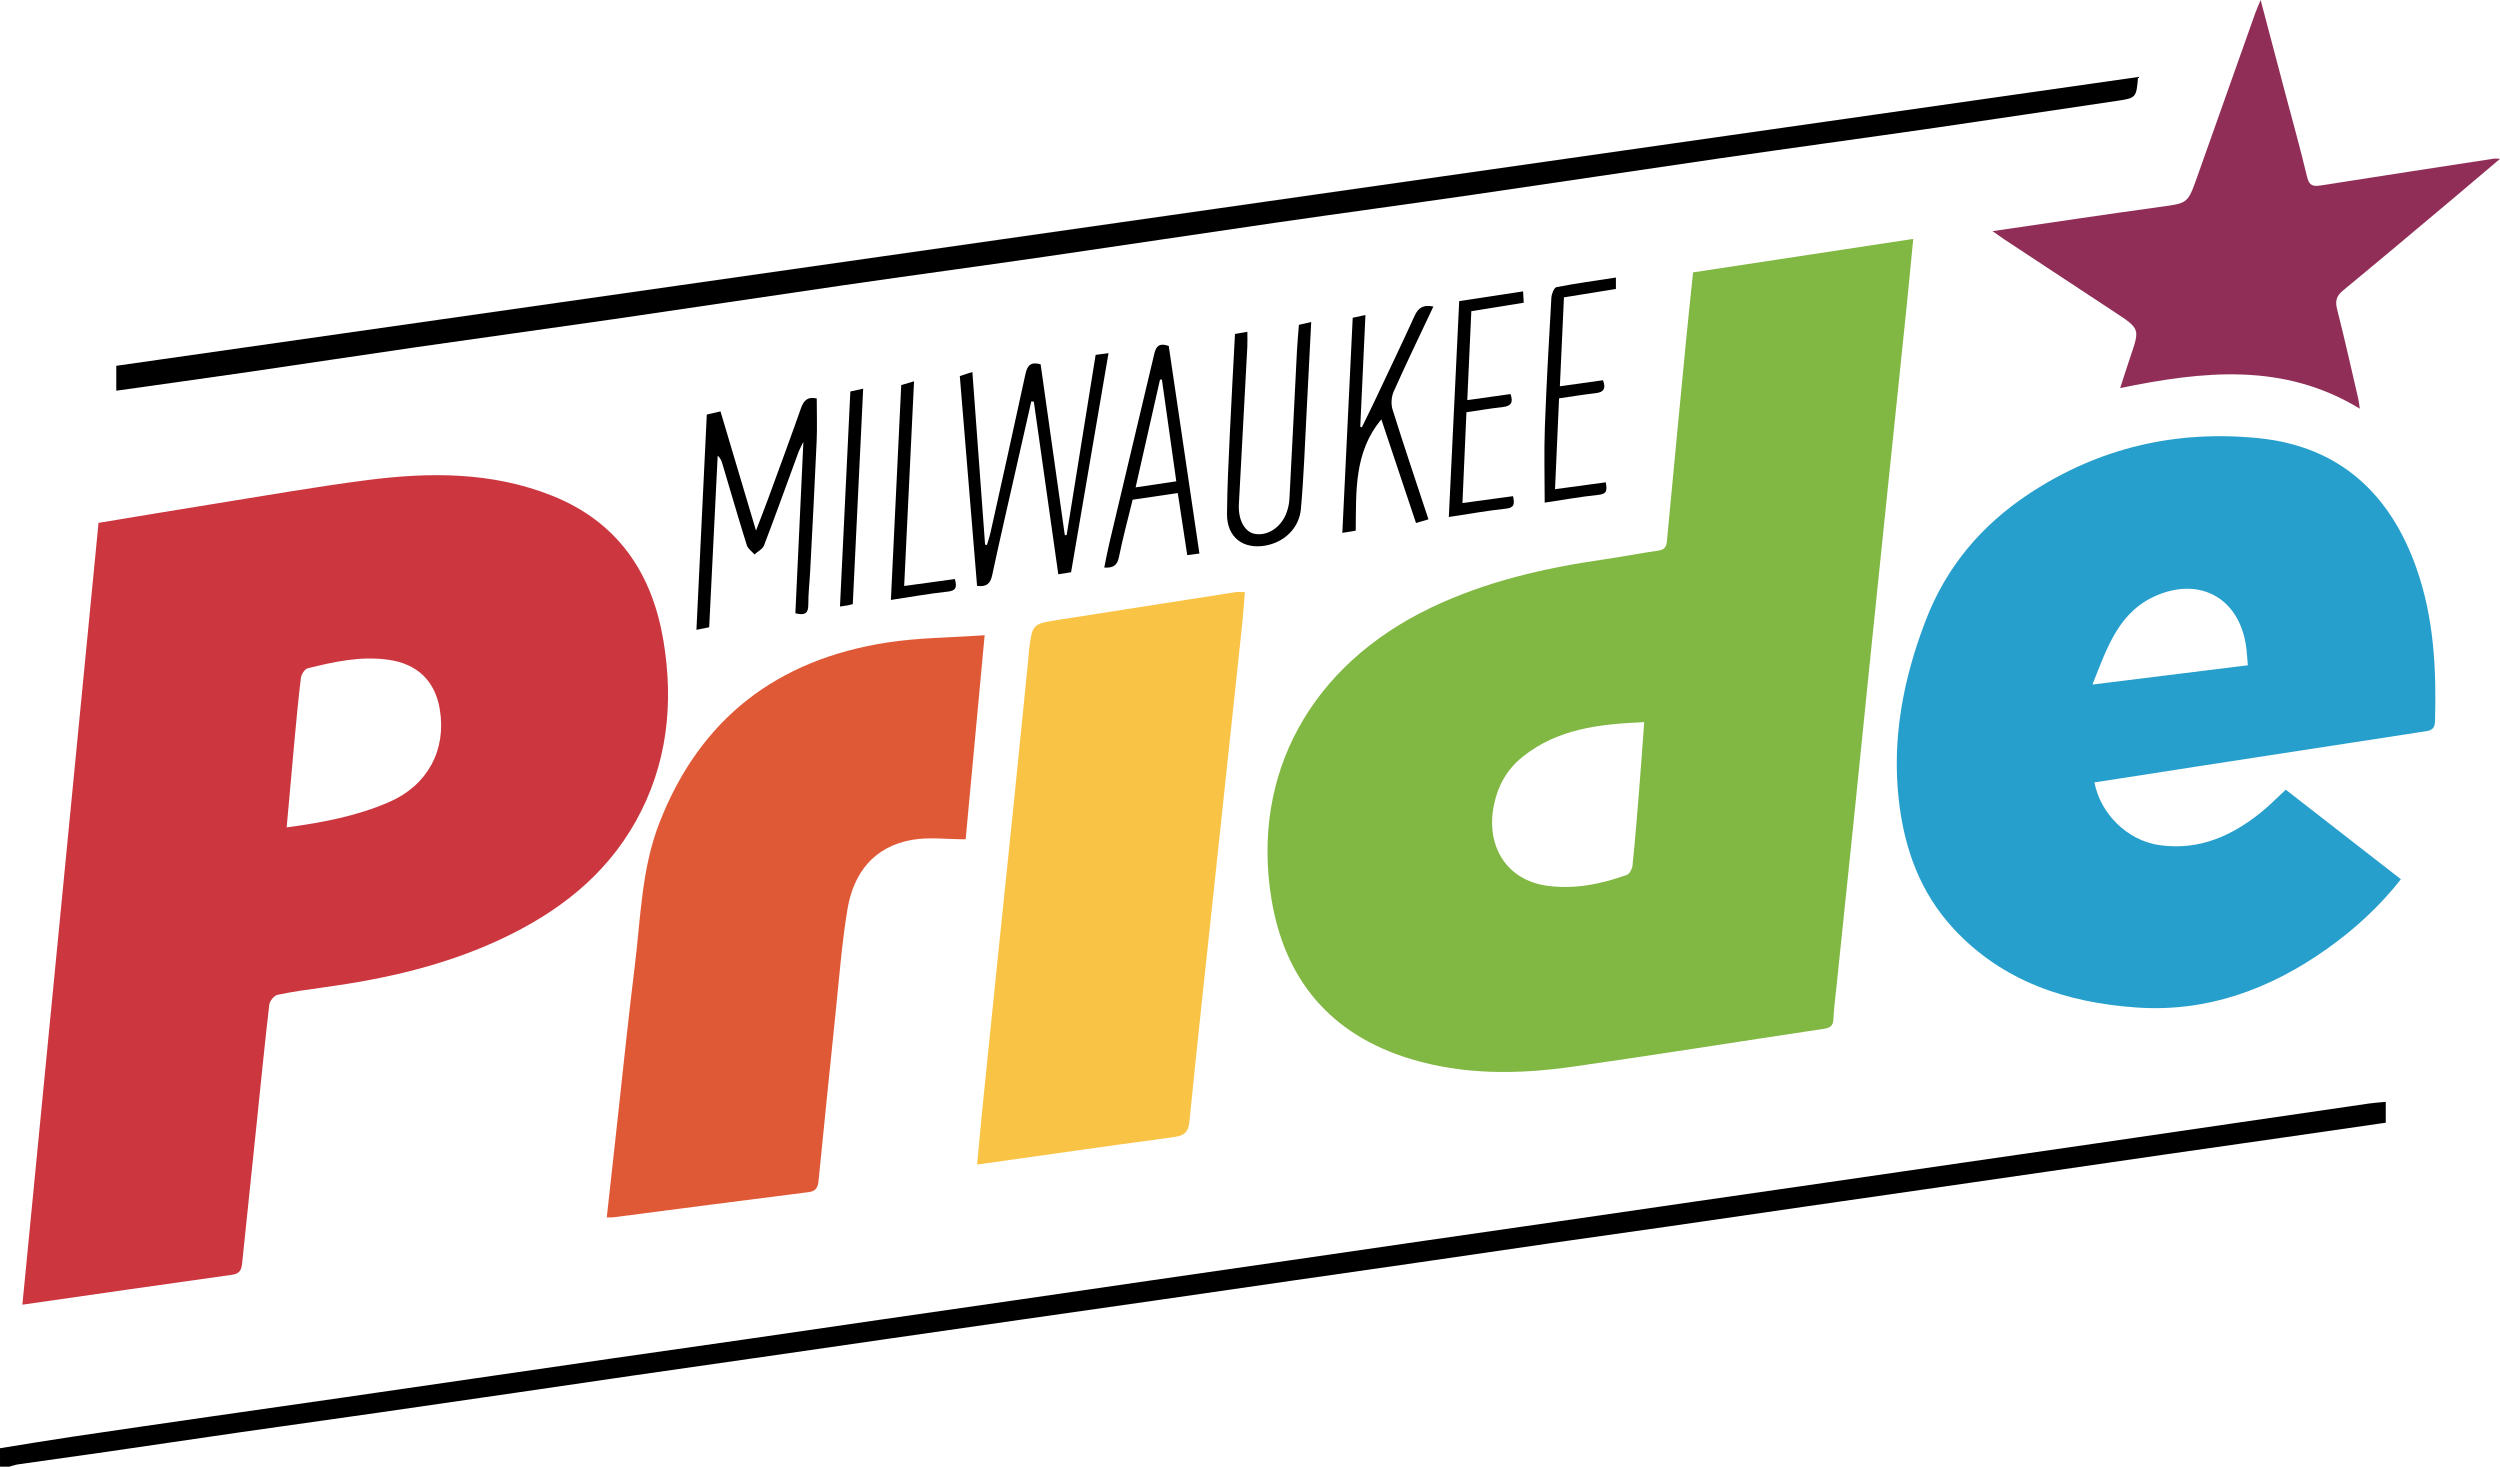
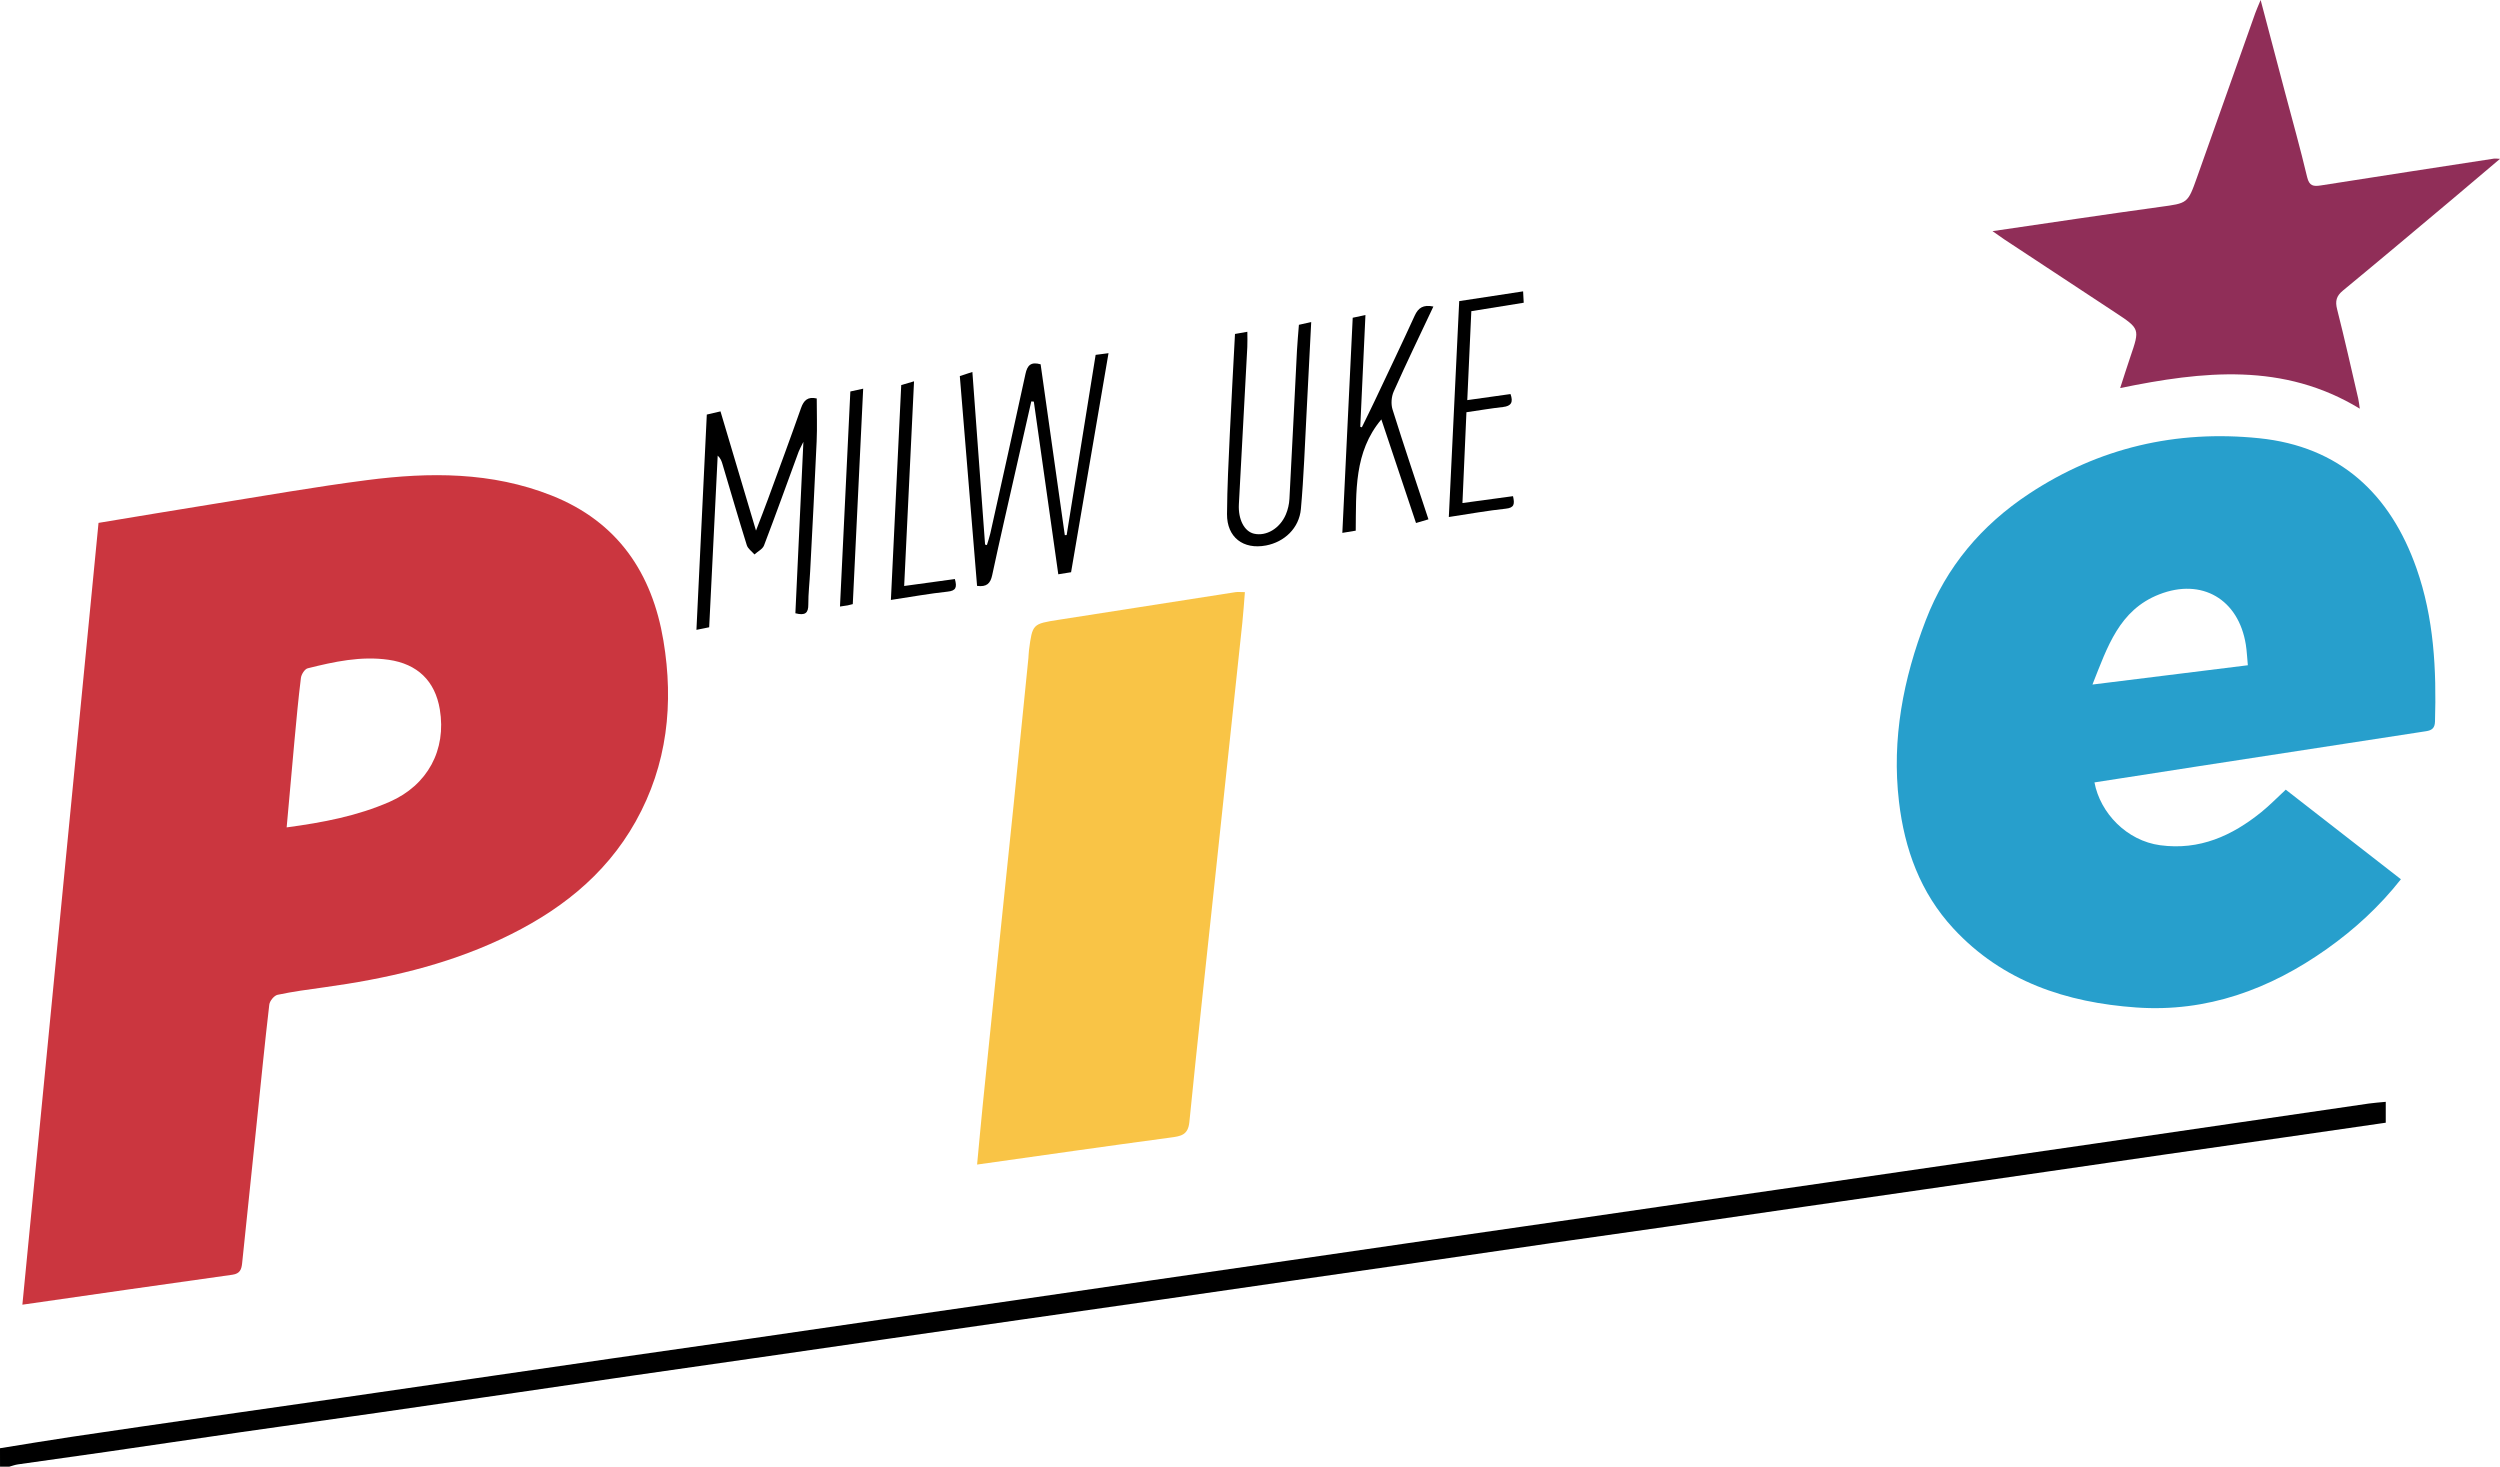
<svg xmlns="http://www.w3.org/2000/svg" version="1.1" id="Layer_1" x="0px" y="0px" viewBox="0 0 225 132" style="enable-background:new 0 0 225 132;" xml:space="preserve">
  <style type="text/css">
	.st0{fill:#CB363F;}
	.st1{fill:#81B743;}
	.st2{fill:#279FCC;}
	.st3{fill:#E05937;}
	.st4{fill:#F9C446;}
	.st5{fill:#902E58;}
</style>
  <g>
    <path d="M0,130.341c2.143-0.343,4.284-0.704,6.431-1.024c4.1-0.611,8.202-1.202,12.305-1.795c4.035-0.583,8.071-1.155,12.107-1.738   c4.035-0.583,8.068-1.172,12.102-1.759c4.034-0.587,8.068-1.179,12.103-1.761c4.035-0.582,8.072-1.151,12.106-1.734   c4.103-0.593,8.204-1.198,12.306-1.793c4-0.58,8.001-1.152,12.001-1.732c4.102-0.595,8.203-1.197,12.305-1.793   c4-0.581,8.001-1.155,12.001-1.736c4.102-0.595,8.204-1.195,12.306-1.79c4-0.58,8.001-1.154,12.001-1.733   c4.102-0.595,8.203-1.195,12.305-1.79c4-0.58,8-1.155,12-1.735c4.102-0.595,8.204-1.195,12.306-1.79c4-0.581,8-1.156,11.999-1.738   c4.068-0.592,8.135-1.189,12.202-1.784c4.101-0.6,8.201-1.201,12.303-1.796c0.478-0.069,0.962-0.098,1.529-0.155   c0,0.615,0,1.205,0,1.879c-3.014,0.436-6.014,0.872-9.014,1.304c-3.555,0.511-7.11,1.016-10.664,1.529   c-3.623,0.523-7.244,1.054-10.867,1.579c-3.588,0.52-7.176,1.039-10.765,1.558c-3.589,0.518-7.179,1.034-10.768,1.553   c-4.101,0.594-8.201,1.196-12.302,1.787c-3.589,0.517-7.181,1.015-10.771,1.533c-4.067,0.587-8.132,1.19-12.199,1.779   c-3.555,0.515-7.112,1.021-10.667,1.534c-4.102,0.592-8.202,1.191-12.304,1.781c-4.069,0.586-8.139,1.163-12.208,1.747   c-4.035,0.579-8.069,1.16-12.103,1.742c-3.624,0.523-7.247,1.051-10.871,1.573c-4.034,0.581-8.07,1.154-12.104,1.738   c-3.59,0.52-7.177,1.053-10.767,1.576c-4.136,0.602-8.271,1.206-12.408,1.799c-4.07,0.584-8.142,1.147-12.212,1.734   c-4.068,0.587-8.134,1.196-12.202,1.785c-2.632,0.381-5.268,0.741-7.901,1.119c-0.267,0.038-0.524,0.136-0.786,0.207   c-0.278,0-0.556,0-0.833,0C0,131.447,0,130.894,0,130.341z" />
    <path class="st0" d="M2.014,117.422c2.294-23.555,4.571-46.934,6.853-70.362c3.443-0.568,6.821-1.139,10.204-1.68   c4.652-0.744,9.295-1.568,13.966-2.17c5.615-0.725,11.205-0.754,16.606,1.386c5.98,2.37,9.058,7.016,10.066,13.07   c0.938,5.638,0.362,11.157-2.498,16.265c-2.782,4.968-7.082,8.232-12.155,10.605c-5.038,2.356-10.392,3.567-15.872,4.321   c-1.407,0.194-2.818,0.381-4.205,0.676c-0.306,0.065-0.705,0.553-0.744,0.883c-0.412,3.53-0.759,7.067-1.126,10.603   c-0.438,4.222-0.88,8.443-1.317,12.665c-0.057,0.548-0.185,0.945-0.873,1.041C14.678,115.596,8.441,116.5,2.014,117.422z    M25.799,74.465c3.286-0.439,6.364-1.03,9.269-2.302c3.419-1.498,5.122-4.668,4.516-8.316c-0.427-2.568-2.016-4.093-4.607-4.466   c-2.496-0.358-4.898,0.17-7.285,0.766c-0.266,0.066-0.569,0.543-0.609,0.859c-0.235,1.881-0.406,3.771-0.582,5.659   C26.266,69.199,26.044,71.735,25.799,74.465z" />
-     <path class="st1" d="M152.375,24.514c6.627-1.008,13.155-2,19.817-3.013c-0.211,2.165-0.402,4.216-0.613,6.265   c-0.522,5.079-1.055,10.157-1.581,15.236c-0.533,5.147-1.066,10.295-1.594,15.443c-0.517,5.045-1.021,10.092-1.54,15.137   c-0.522,5.079-1.056,10.157-1.583,15.236c-0.1,0.961-0.233,1.921-0.271,2.885c-0.025,0.618-0.283,0.804-0.869,0.892   c-7.538,1.128-15.064,2.336-22.609,3.409c-4.908,0.698-9.827,0.756-14.637-0.717c-7.149-2.189-11.264-7.11-12.458-14.342   c-1.864-11.29,3.558-21.076,14.315-26.237c4.955-2.377,10.236-3.589,15.642-4.368c1.611-0.232,3.209-0.553,4.821-0.777   c0.561-0.078,0.757-0.314,0.807-0.849c0.557-5.943,1.127-11.885,1.701-17.826C151.925,28.794,152.15,26.703,152.375,24.514z    M147.978,64.993c-4.003,0.171-7.795,0.582-10.966,3.138c-1.397,1.126-2.225,2.62-2.571,4.379c-0.726,3.69,1.187,6.682,4.734,7.198   c2.483,0.361,4.907-0.129,7.247-0.971c0.245-0.088,0.475-0.542,0.506-0.846c0.229-2.266,0.414-4.537,0.597-6.808   C147.683,69.099,147.821,67.113,147.978,64.993z" />
    <path class="st2" d="M188.502,70.417c0.511,2.742,2.898,5.252,5.924,5.656c3.537,0.472,6.452-0.849,9.099-2.987   c0.749-0.605,1.423-1.303,2.193-2.015c3.432,2.67,6.866,5.342,10.364,8.062c-1.941,2.462-4.174,4.508-6.667,6.274   c-5.128,3.632-10.791,5.714-17.141,5.267c-6.287-0.442-12.05-2.332-16.471-7.113c-2.975-3.217-4.397-7.152-4.896-11.424   c-0.66-5.642,0.384-11.041,2.412-16.313c1.856-4.824,5.016-8.555,9.292-11.383c6.286-4.157,13.272-5.762,20.706-5.001   c7.237,0.741,11.805,4.99,14.17,11.717c1.573,4.476,1.801,9.112,1.662,13.795c-0.017,0.585-0.293,0.779-0.802,0.857   c-6.78,1.04-13.56,2.085-20.339,3.131C194.863,69.425,191.718,69.917,188.502,70.417z M202.306,59.873   c-0.067-0.709-0.091-1.288-0.181-1.855c-0.651-4.083-3.954-6.028-7.797-4.523c-3.6,1.41-4.655,4.711-6.008,8.114   C193.099,61.016,197.616,60.455,202.306,59.873z" />
-     <path class="st3" d="M54.609,109.565c0.318-2.885,0.622-5.657,0.93-8.427c0.525-4.731,1.004-9.468,1.59-14.191   c0.538-4.333,0.598-8.743,2.222-12.904c3.662-9.382,10.597-14.684,20.477-16.214c2.822-0.437,5.711-0.441,8.791-0.659   c-0.589,6.324-1.149,12.338-1.711,18.367c-1.697,0-3.281-0.214-4.783,0.043c-3.483,0.596-5.319,2.991-5.861,6.292   c-0.507,3.093-0.743,6.231-1.068,9.352c-0.522,5.01-1.019,10.022-1.525,15.034c-0.055,0.549-0.187,0.945-0.882,1.033   c-5.879,0.738-11.754,1.512-17.631,2.272C55.026,109.58,54.889,109.565,54.609,109.565z" />
    <path class="st4" d="M87.938,104.811c0.18-1.897,0.338-3.673,0.517-5.446c0.461-4.562,0.928-9.124,1.398-13.685   c0.456-4.424,0.923-8.847,1.375-13.272c0.449-4.391,0.886-8.783,1.327-13.174c0.024-0.24,0.022-0.484,0.054-0.723   c0.311-2.356,0.312-2.36,2.662-2.729c5.3-0.832,10.601-1.661,15.902-2.485c0.236-0.037,0.482-0.005,0.867-0.005   c-0.077,0.93-0.133,1.842-0.23,2.749c-0.826,7.783-1.659,15.564-2.489,23.346c-0.768,7.199-1.558,14.396-2.279,21.6   c-0.118,1.182-0.773,1.27-1.709,1.395C99.602,103.149,93.881,103.975,87.938,104.811z" />
    <path class="st5" d="M179.326,20.803c5.219-0.759,10.142-1.505,15.075-2.181c2.482-0.34,2.488-0.283,3.326-2.648   c1.747-4.932,3.495-9.864,5.247-14.794c0.112-0.316,0.253-0.622,0.483-1.18c0.768,2.912,1.471,5.579,2.176,8.246   c0.677,2.562,1.398,5.113,2.008,7.691c0.192,0.81,0.568,0.856,1.239,0.751c5.196-0.818,10.396-1.615,15.595-2.415   c0.1-0.015,0.205,0.007,0.526,0.022c-1.502,1.272-2.874,2.442-4.256,3.601c-3.288,2.759-6.571,5.525-9.883,8.256   c-0.594,0.49-0.709,0.947-0.521,1.686c0.679,2.668,1.276,5.356,1.899,8.038c0.061,0.264,0.085,0.537,0.141,0.904   c-6.879-4.186-14.102-3.384-21.566-1.856c0.317-0.973,0.605-1.897,0.918-2.813c0.861-2.52,0.865-2.519-1.395-4.008   c-3.323-2.189-6.647-4.378-9.969-6.57C180.088,21.346,179.817,21.147,179.326,20.803z" />
-     <path d="M10.466,35.164c0-0.759,0-1.439,0-2.242C71.107,24.26,131.751,15.598,192.421,6.932c-0.133,1.85-0.2,1.896-1.827,2.135   c-5.496,0.806-10.988,1.649-16.486,2.443c-6.456,0.933-12.92,1.812-19.375,2.748c-7.379,1.07-14.75,2.191-22.129,3.262   c-5.98,0.868-11.968,1.678-17.948,2.545c-6.902,1.001-13.798,2.051-20.7,3.051c-5.981,0.867-11.97,1.676-17.951,2.543   c-6.904,1.001-13.8,2.052-20.704,3.054c-5.948,0.863-11.903,1.676-17.851,2.535c-4.99,0.721-9.974,1.485-14.964,2.212   C18.523,34.036,14.555,34.585,10.466,35.164z" />
    <path d="M96.397,51.501c-0.387,0.062-0.718,0.116-1.151,0.185c-0.739-5.216-1.47-10.377-2.201-15.539   c-0.076-0.007-0.153-0.013-0.229-0.02c-0.451,1.986-0.902,3.972-1.351,5.959c-0.729,3.225-1.476,6.446-2.168,9.679   c-0.16,0.748-0.495,1.08-1.361,0.965c-0.515-6.257-1.031-12.538-1.553-18.882c0.363-0.119,0.676-0.222,1.131-0.372   c0.386,5.246,0.765,10.391,1.143,15.537c0.055,0.015,0.11,0.029,0.165,0.044c0.105-0.358,0.232-0.711,0.313-1.074   c1.061-4.775,2.127-9.55,3.158-14.331c0.163-0.758,0.474-1.117,1.363-0.865c0.722,5.101,1.449,10.238,2.176,15.375   c0.056-0.002,0.111-0.003,0.167-0.005c0.866-5.386,1.732-10.772,2.608-16.219c0.348-0.045,0.676-0.088,1.159-0.151   C98.637,38.397,97.526,44.894,96.397,51.501z" />
    <path d="M71.584,55.194c0.237-5.064,0.471-10.088,0.721-15.428c-0.228,0.471-0.349,0.673-0.429,0.89   c-1.034,2.813-2.044,5.634-3.114,8.433c-0.126,0.331-0.566,0.543-0.861,0.811c-0.236-0.276-0.59-0.515-0.689-0.833   c-0.76-2.432-1.469-4.88-2.197-7.322c-0.076-0.254-0.167-0.503-0.423-0.741c-0.255,5.134-0.509,10.267-0.766,15.45   c-0.349,0.071-0.643,0.13-1.147,0.232c0.313-6.508,0.622-12.923,0.933-19.375c0.395-0.092,0.757-0.176,1.232-0.287   c1.054,3.539,2.092,7.021,3.196,10.729c0.414-1.084,0.764-1.97,1.091-2.865c0.996-2.717,2.001-5.431,2.961-8.161   c0.247-0.704,0.612-1.049,1.415-0.865c0,1.282,0.048,2.581-0.009,3.875c-0.172,3.894-0.382,7.786-0.583,11.678   c-0.051,0.999-0.172,1.997-0.167,2.995C72.752,55.165,72.481,55.425,71.584,55.194z" />
    <path d="M129.004,27.588c-1.222,2.594-2.436,5.102-3.57,7.645c-0.21,0.47-0.258,1.133-0.105,1.621   c1.027,3.281,2.128,6.539,3.232,9.885c-0.352,0.104-0.67,0.198-1.12,0.331c-1.052-3.145-2.083-6.228-3.119-9.324   c-2.472,2.937-2.263,6.5-2.306,10.014c-0.429,0.071-0.725,0.12-1.206,0.199c0.313-6.495,0.623-12.911,0.934-19.362   c0.361-0.077,0.686-0.146,1.146-0.244c-0.159,3.428-0.313,6.742-0.466,10.056c0.048,0.016,0.096,0.032,0.143,0.048   c0.385-0.791,0.778-1.577,1.154-2.372c1.207-2.554,2.427-5.103,3.6-7.673C127.645,27.7,128.093,27.399,129.004,27.588z" />
    <path d="M111.149,30.056c0.361-0.064,0.66-0.116,1.112-0.196c0,0.514,0.02,0.943-0.003,1.369c-0.25,4.718-0.513,9.436-0.759,14.154   c-0.072,1.379,0.496,2.446,1.357,2.648c1.099,0.257,2.334-0.46,2.872-1.732c0.184-0.435,0.296-0.925,0.321-1.396   c0.239-4.443,0.45-8.888,0.677-13.333c0.039-0.755,0.113-1.509,0.176-2.337c0.319-0.072,0.633-0.144,1.107-0.251   c-0.142,2.798-0.273,5.477-0.417,8.155c-0.155,2.893-0.251,5.791-0.512,8.674c-0.157,1.728-1.484,2.967-3.138,3.282   c-2.051,0.39-3.524-0.738-3.511-2.824c0.016-2.414,0.143-4.829,0.254-7.241C110.822,36.066,110.991,33.105,111.149,30.056z" />
-     <path d="M106.851,49.96c-0.291-1.911-0.565-3.704-0.851-5.587c-1.386,0.205-2.704,0.4-4.062,0.601   c-0.423,1.737-0.883,3.427-1.229,5.141c-0.146,0.725-0.465,1.018-1.326,0.969c0.151-0.735,0.281-1.453,0.449-2.162   c1.322-5.588,2.651-11.175,3.979-16.762c0.161-0.679,0.266-1.43,1.376-1.019c0.913,6.177,1.832,12.395,2.76,18.676   C107.579,49.864,107.283,49.903,106.851,49.96z M105.866,43.318c-0.446-3.155-0.869-6.154-1.293-9.152   c-0.058,0-0.115-0.001-0.173-0.001c-0.724,3.198-1.448,6.395-2.196,9.701C103.52,43.668,104.636,43.501,105.866,43.318z" />
-     <path d="M140.755,26.763c-0.122,2.651-0.243,5.287-0.367,8.003c1.374-0.193,2.623-0.369,3.882-0.546   c0.262,0.708,0.111,1.08-0.655,1.165c-1.063,0.118-2.119,0.296-3.299,0.466c-0.121,2.72-0.241,5.42-0.364,8.176   c1.6-0.217,3.057-0.415,4.568-0.619c0.114,0.671,0.147,1.045-0.652,1.128c-1.671,0.175-3.329,0.475-4.846,0.702   c0-2.32-0.066-4.552,0.015-6.778c0.142-3.892,0.364-7.782,0.587-11.671c0.019-0.335,0.244-0.904,0.456-0.945   c1.75-0.341,3.519-0.583,5.352-0.866c0,0.402,0,0.663,0,1.028C143.902,26.254,142.381,26.5,140.755,26.763z" />
    <path d="M131.329,27.1c1.902-0.29,3.769-0.575,5.751-0.877c0.019,0.362,0.034,0.646,0.054,1.023   c-1.576,0.254-3.097,0.499-4.715,0.76c-0.121,2.66-0.241,5.297-0.364,8.005c1.382-0.194,2.631-0.369,3.891-0.546   c0.259,0.728,0.076,1.082-0.677,1.166c-1.062,0.119-2.118,0.299-3.29,0.47c-0.12,2.724-0.238,5.425-0.359,8.172   c1.604-0.218,3.063-0.416,4.551-0.618c0.156,0.7,0.129,1.044-0.65,1.126c-1.646,0.173-3.278,0.471-5.127,0.75   C130.707,40.023,131.016,33.613,131.329,27.1z" />
    <path d="M85.939,52.114c0.203,0.743,0.108,1.052-0.648,1.132c-1.647,0.175-3.28,0.472-5.111,0.749   c0.312-6.492,0.62-12.88,0.931-19.338c0.312-0.092,0.625-0.184,1.152-0.339c-0.298,6.191-0.591,12.254-0.888,18.421   C82.956,52.522,84.412,52.323,85.939,52.114z" />
    <path d="M76.75,54.371c-0.207,0.052-0.334,0.09-0.463,0.114c-0.166,0.031-0.335,0.051-0.689,0.103   c0.313-6.489,0.622-12.903,0.933-19.355c0.359-0.078,0.686-0.149,1.155-0.252C77.37,41.514,77.06,47.932,76.75,54.371z" />
  </g>
</svg>